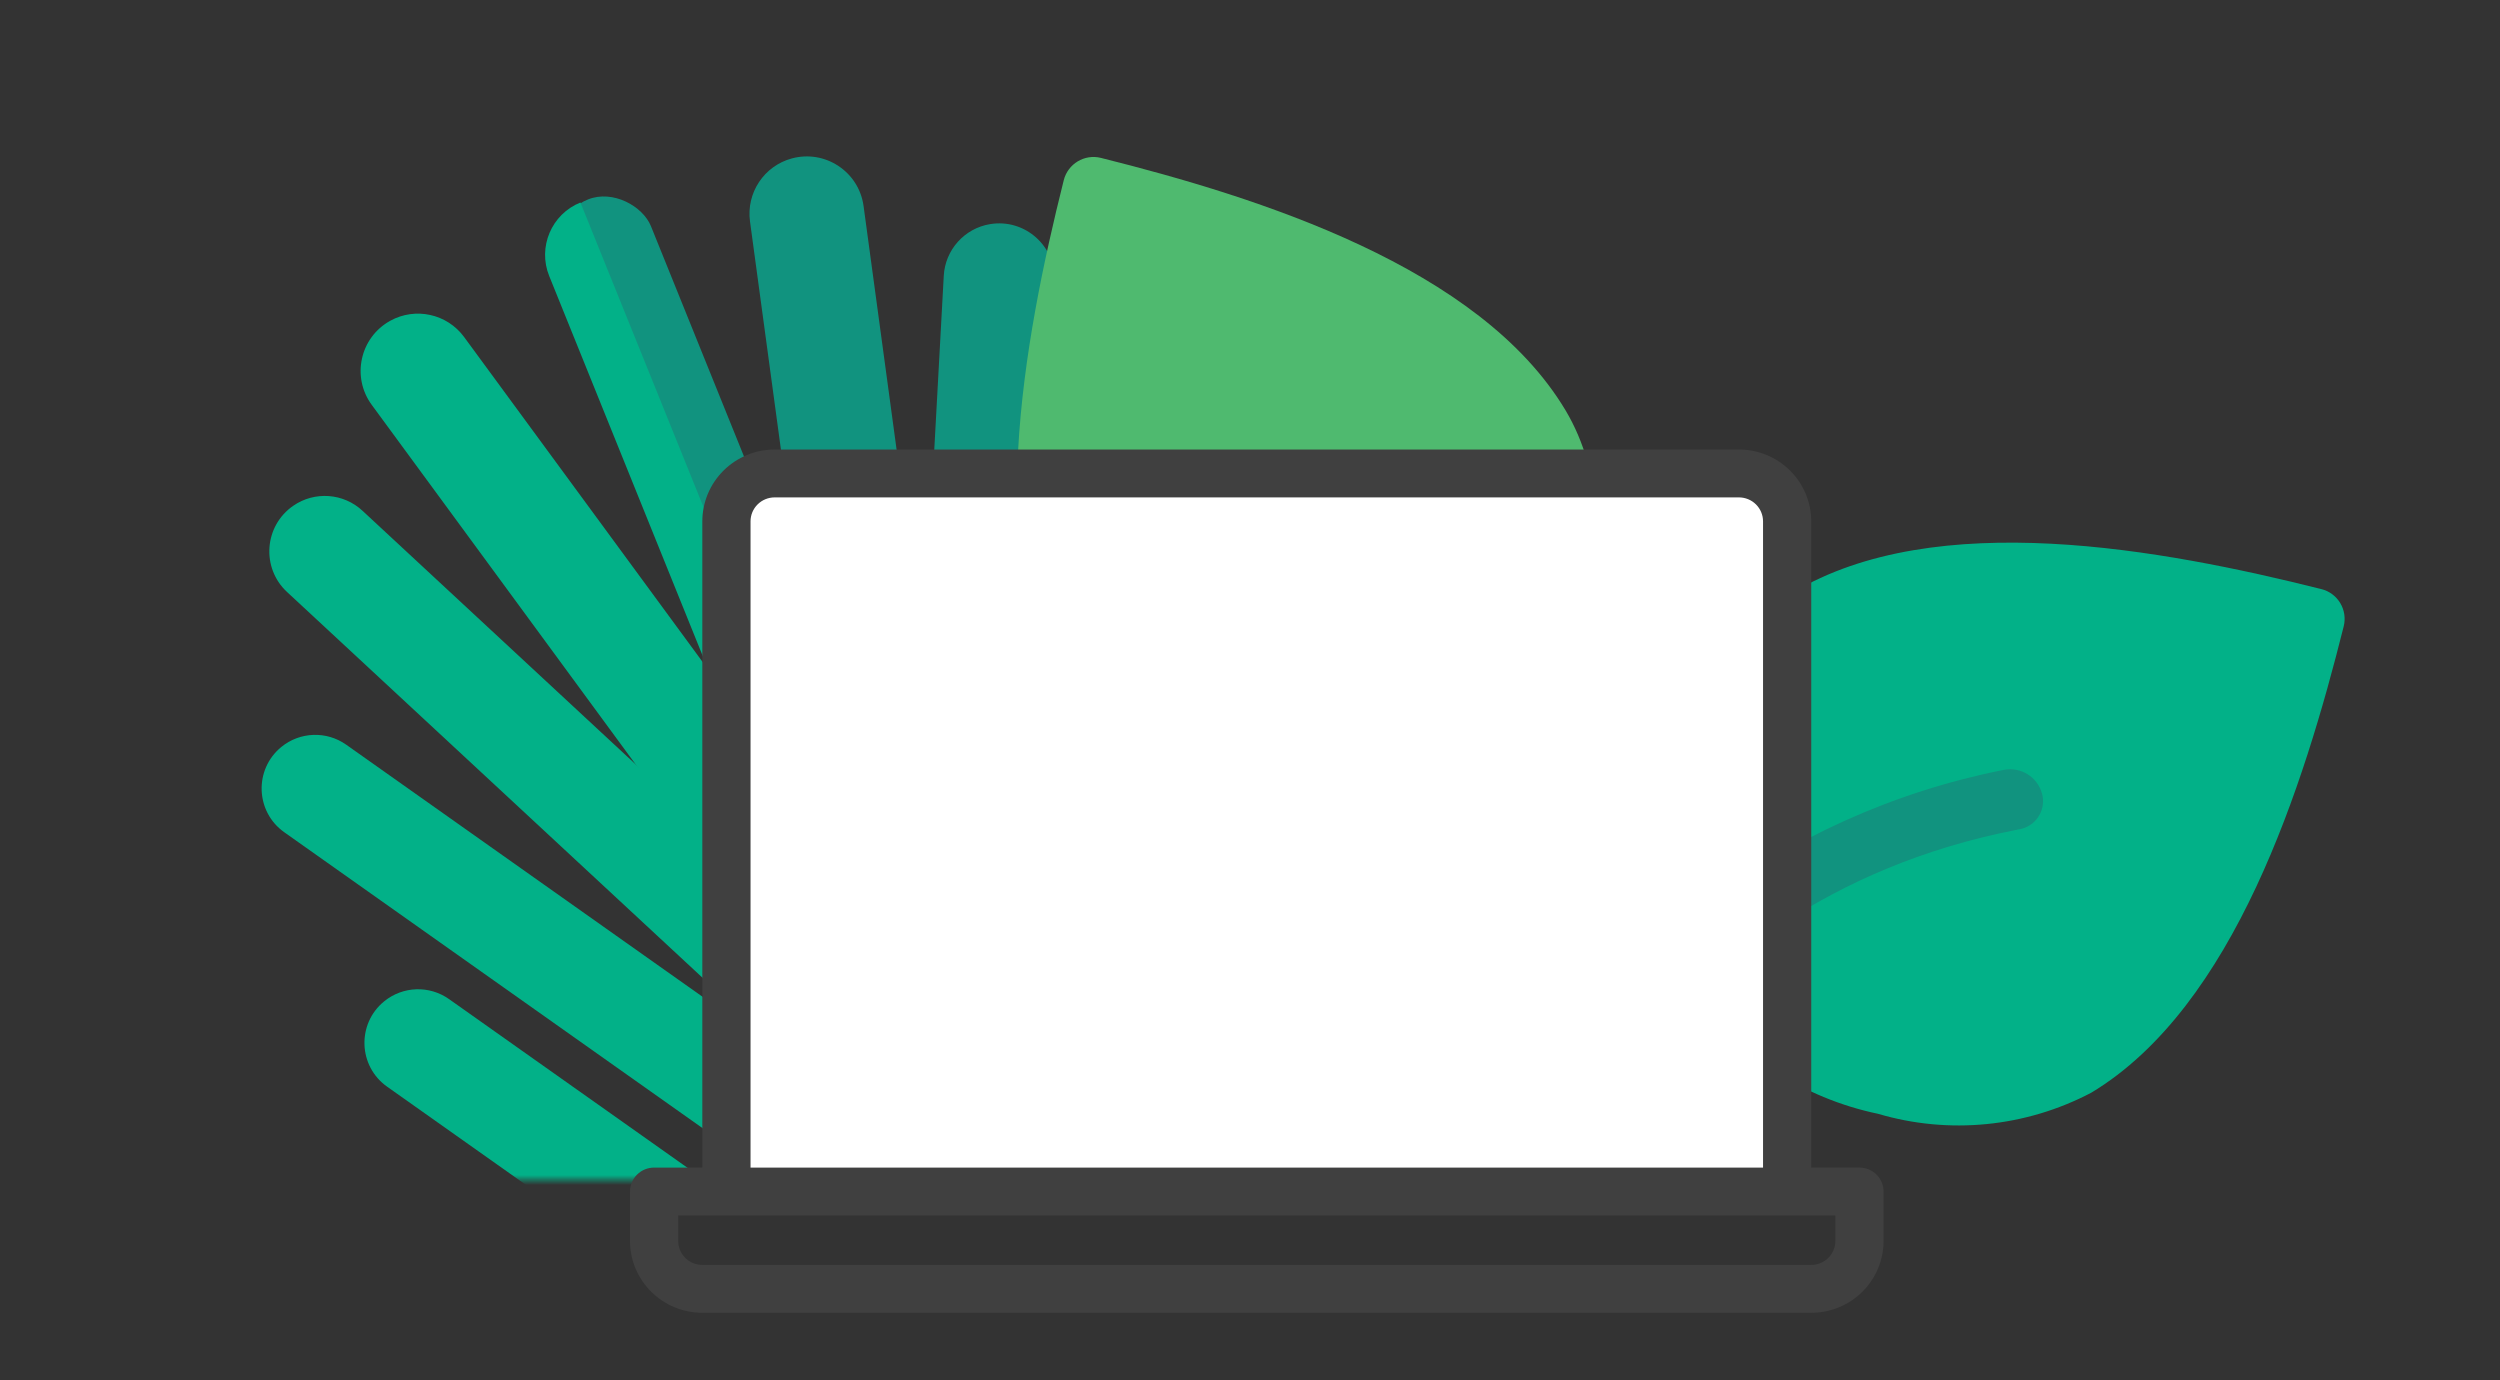
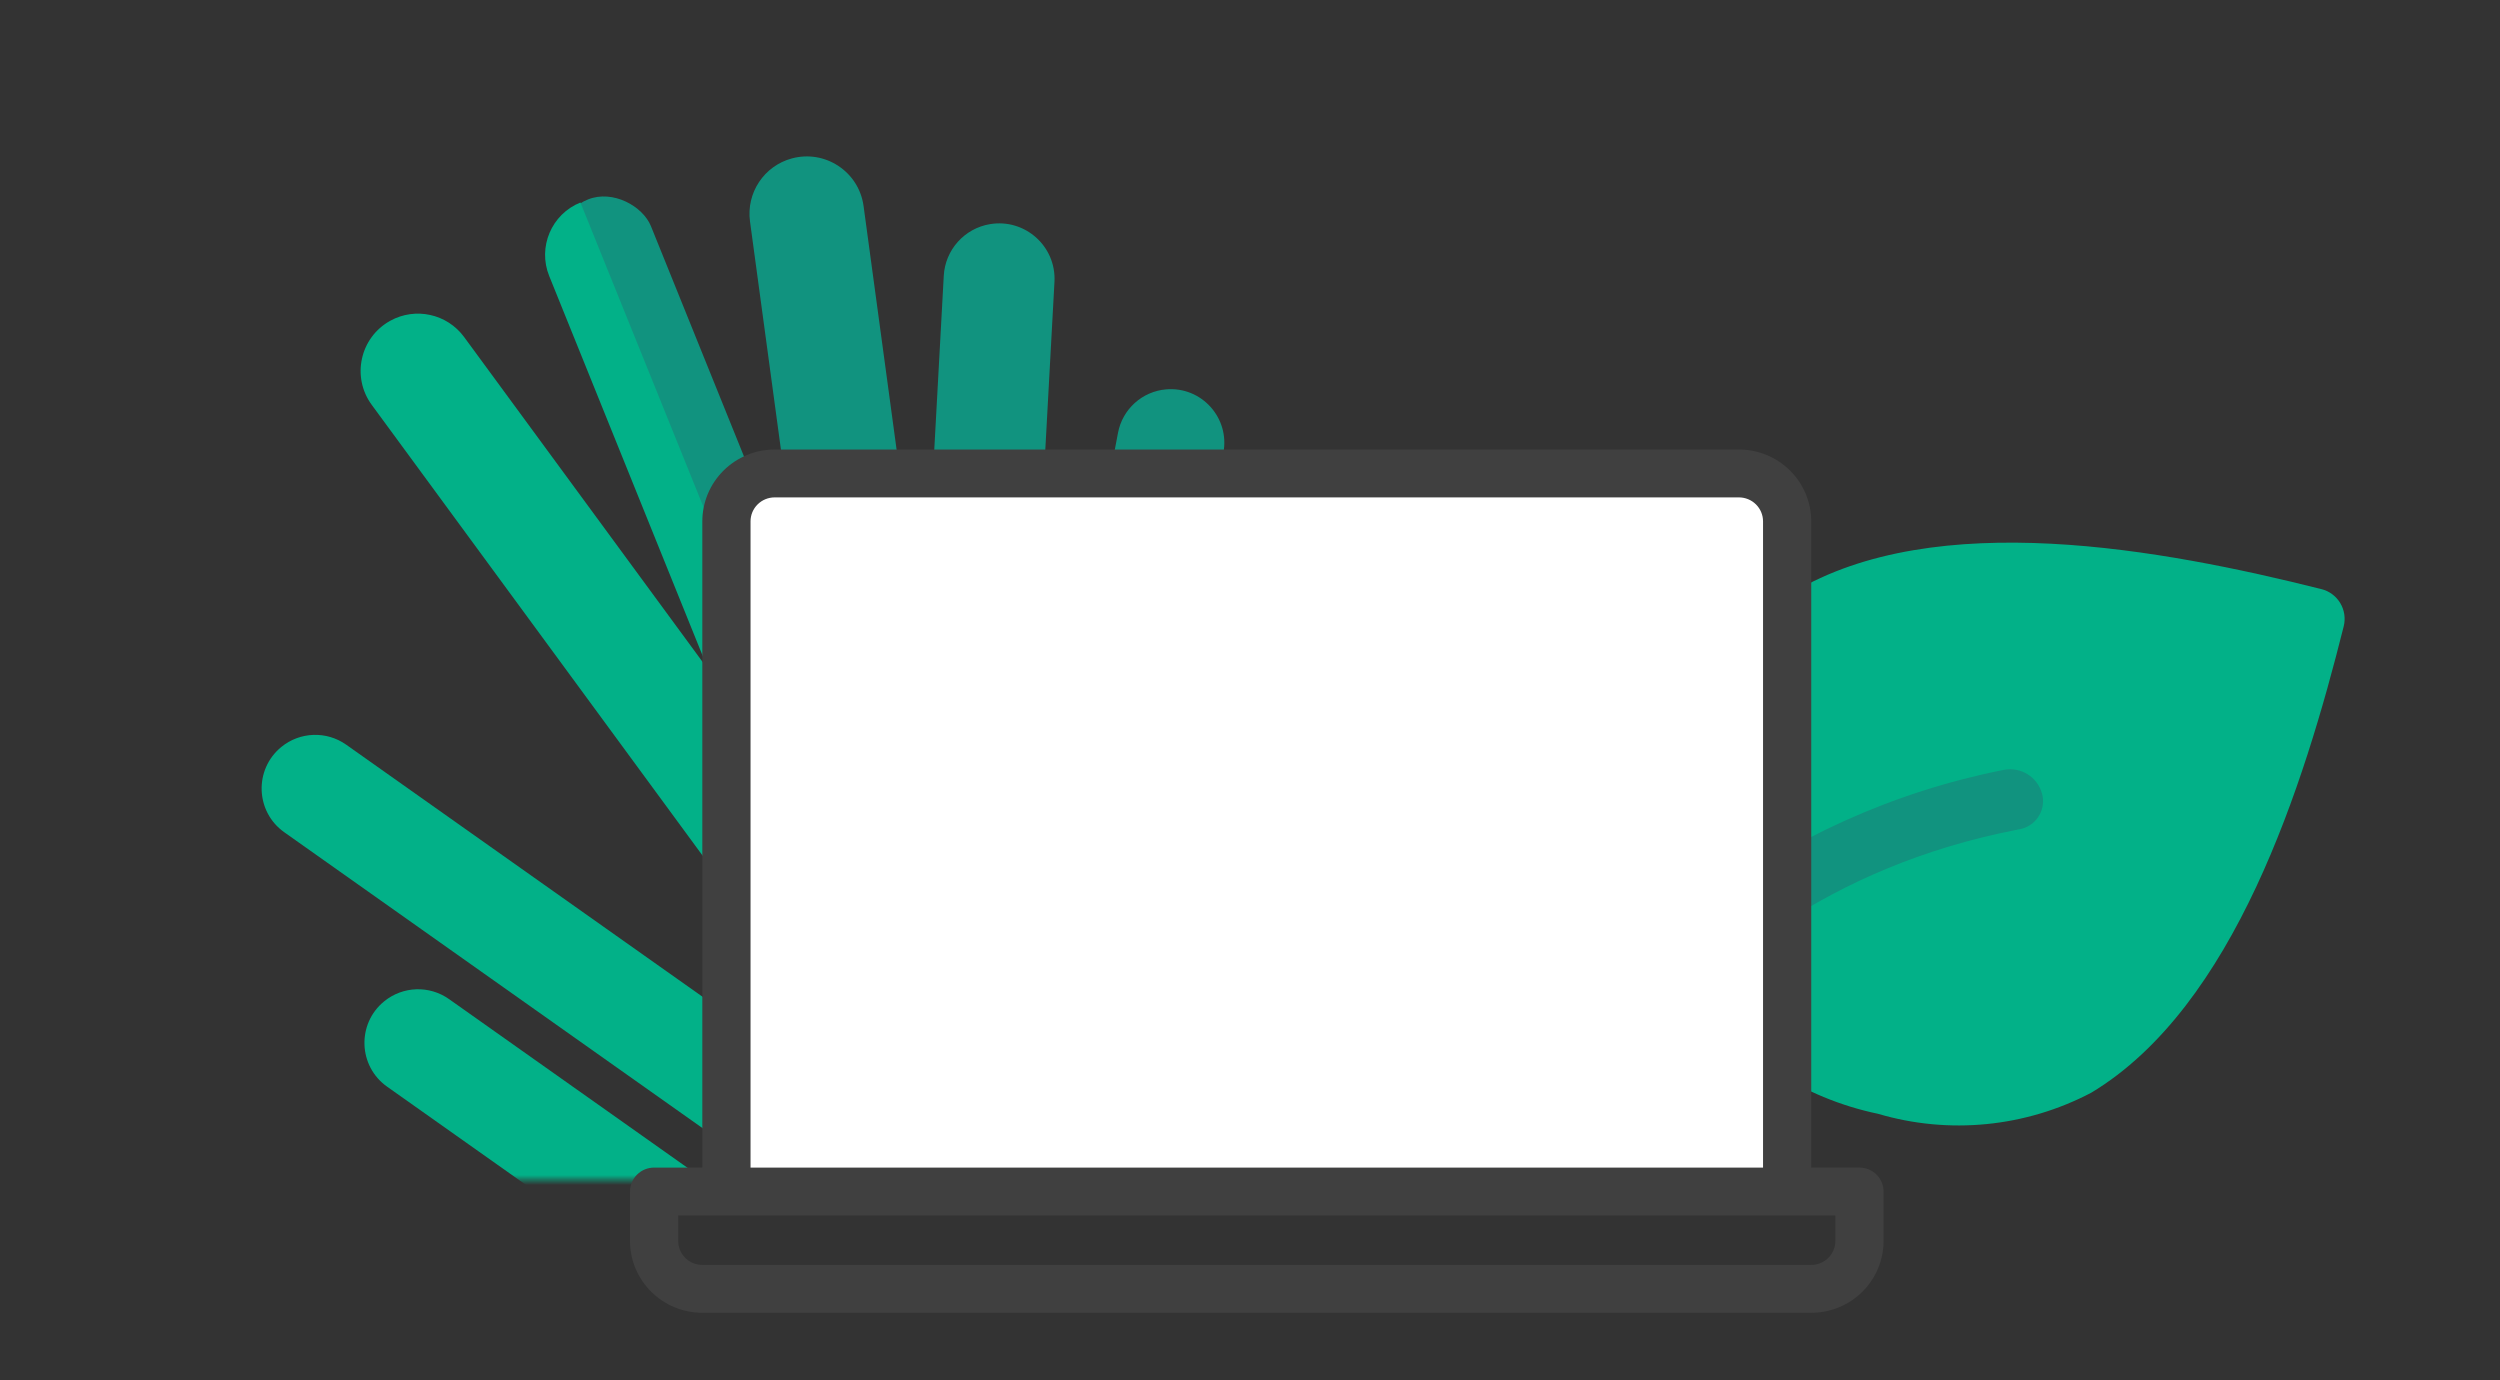
<svg xmlns="http://www.w3.org/2000/svg" width="250" height="138" viewBox="0 0 250 138" fill="none">
  <rect x="0" y="0" width="250" height="138" fill="#333333" stroke="none" />
  <mask id="mask0_101:8285" style="mask-type:alpha" maskUnits="userSpaceOnUse" x="0" y="0" width="250" height="118">
    <rect width="250" height="118" fill="#C4C4C4" />
  </mask>
  <g mask="url(#mask0_101:8285)">
    <path fill-rule="evenodd" clip-rule="evenodd" d="M46.413 33.704C44.707 31.38 41.54 30.685 39.018 32.081V32.081C35.996 33.754 35.13 37.701 37.174 40.486L82.253 101.903C83.959 104.227 87.126 104.922 89.648 103.525V103.525C92.67 101.853 93.536 97.906 91.492 95.121L46.413 33.704Z" fill="#02B188" />
-     <path fill-rule="evenodd" clip-rule="evenodd" d="M36.248 51.075C34.342 49.304 31.461 49.098 29.322 50.579V50.579C26.409 52.595 26.108 56.789 28.705 59.2L86.85 113.185C88.757 114.955 91.638 115.161 93.777 113.681V113.681C96.69 111.665 96.99 107.471 94.394 105.06L36.248 51.075Z" fill="#02B188" />
    <path fill-rule="evenodd" clip-rule="evenodd" d="M34.623 74.471C32.658 73.081 30.008 73.171 28.141 74.69V74.69C25.389 76.93 25.532 81.178 28.43 83.227L95.883 130.943C97.848 132.333 100.499 132.244 102.365 130.724V130.724C105.118 128.484 104.974 124.237 102.077 122.187L34.623 74.471Z" fill="#02B188" />
    <path fill-rule="evenodd" clip-rule="evenodd" d="M44.905 99.911C42.94 98.521 40.289 98.61 38.422 100.13V100.13C35.67 102.37 35.814 106.617 38.711 108.667L106.164 156.383C108.129 157.773 110.78 157.683 112.647 156.164V156.164C115.399 153.924 115.255 149.676 112.358 147.627L44.905 99.911Z" fill="#02B188" />
    <path fill-rule="evenodd" clip-rule="evenodd" d="M54.881 124.599C52.916 123.209 50.266 123.299 48.399 124.818V124.818C45.647 127.058 45.79 131.306 48.687 133.355L116.141 181.071C118.106 182.461 120.756 182.372 122.623 180.852V180.852C125.375 178.612 125.232 174.364 122.335 172.315L54.881 124.599Z" fill="#02B188" />
    <path fill-rule="evenodd" clip-rule="evenodd" d="M75 22.144C74.613 19.287 76.408 16.587 79.192 15.84V15.84C82.528 14.944 85.893 17.181 86.357 20.604L96.593 96.098C96.981 98.955 95.186 101.655 92.401 102.402V102.402C89.065 103.299 85.701 101.061 85.236 97.638L75 22.144Z" fill="#11937F" />
    <path fill-rule="evenodd" clip-rule="evenodd" d="M94.376 27.58C94.518 24.982 96.447 22.832 99.015 22.411V22.411C102.511 21.838 105.64 24.646 105.447 28.184L101.122 107.409C100.98 110.007 99.051 112.157 96.484 112.578V112.578C92.988 113.151 89.858 110.342 90.052 106.805L94.376 27.58Z" fill="#11937F" />
    <path fill-rule="evenodd" clip-rule="evenodd" d="M111.8 43.282C112.248 40.917 114.217 39.14 116.615 38.936V38.936C120.151 38.636 122.998 41.791 122.338 45.277L106.962 126.459C106.514 128.823 104.545 130.6 102.147 130.804V130.804C98.611 131.104 95.764 127.949 96.424 124.463L111.8 43.282Z" fill="#11937F" />
    <path fill-rule="evenodd" clip-rule="evenodd" d="M122.074 68.72C122.522 66.355 124.49 64.578 126.889 64.375V64.375C130.424 64.074 133.272 67.229 132.611 70.716L117.236 151.897C116.788 154.262 114.819 156.039 112.421 156.242V156.242C108.885 156.543 106.037 153.388 106.698 149.901L122.074 68.72Z" fill="#11937F" />
    <path fill-rule="evenodd" clip-rule="evenodd" d="M132.05 93.409C132.498 91.044 134.467 89.268 136.865 89.064V89.064C140.401 88.764 143.248 91.919 142.588 95.405L127.212 176.587C126.764 178.951 124.795 180.728 122.397 180.932V180.932C118.861 181.232 116.014 178.077 116.674 174.591L132.05 93.409Z" fill="#11937F" />
    <rect x="54.305" y="21.76" width="9.683" height="176.716" rx="4.842" transform="rotate(-22 54.305 21.76)" fill="#11937F" />
    <path fill-rule="evenodd" clip-rule="evenodd" d="M54.921 27.602C53.752 24.71 55.149 21.418 58.042 20.249V20.249L124.241 184.098V184.098C121.349 185.267 118.056 183.869 116.888 180.977L54.921 27.602Z" fill="#02B188" />
    <rect x="80.602" y="86.851" width="8.069" height="106.514" rx="4.035" transform="rotate(-22 80.602 86.851)" fill="#0D695B" />
    <path d="M82.113 90.591C81.278 88.525 82.276 86.174 84.342 85.339V85.339L124.243 184.097V184.097C122.177 184.932 119.826 183.934 118.991 181.868L82.113 90.591Z" fill="#1D7D6F" />
-     <path d="M156.557 41.038C147.991 26.699 125.936 19.759 110.094 15.79C108.452 15.379 106.786 16.381 106.374 18.028C102.39 33.926 98.088 56.719 106.647 71.062C110.814 77.204 117.202 81.476 124.461 82.975C131.794 85.124 139.667 84.439 146.53 81.055C157.195 74.635 164.107 53.682 156.557 41.038Z" fill="#4FBA6F" />
    <path d="M232.144 58.912C216.297 54.941 193.576 50.662 179.26 59.267C166.61 66.875 162.857 88.588 169.235 99.278C173.693 105.499 180.315 109.816 187.797 111.379C194.905 113.479 202.552 112.724 209.123 109.273C223.44 100.662 230.388 78.532 234.371 62.633C234.78 60.988 233.784 59.323 232.144 58.912Z" fill="#02B188" />
    <path d="M139.663 150.001C138.021 149.589 137.024 147.92 137.437 146.273C153.289 83.008 134.141 61.339 126.932 53.186C126.05 52.251 125.246 51.245 124.525 50.18C123.681 48.71 124.187 46.83 125.655 45.981C127.087 45.153 128.914 45.611 129.786 47.016C130.315 47.754 130.896 48.453 131.525 49.106C137.926 56.347 153.002 73.407 149.028 115.98C159.265 95.767 178.199 81.387 200.369 76.989C202.067 76.653 203.735 77.681 204.201 79.35C204.62 80.868 203.732 82.441 202.218 82.864C202.161 82.88 202.104 82.894 202.046 82.906L201.508 83.012C165.057 90.218 149.77 122.196 143.365 147.759C142.955 149.399 141.3 150.4 139.663 150.001Z" fill="#11937F" />
  </g>
  <rect x="73" y="48" width="105" height="70" fill="white" />
  <path d="M185.946 116.759H181.125V52.133C181.123 50.229 180.36 48.404 179.004 47.058C177.649 45.712 175.81 44.954 173.893 44.952H77.464C75.547 44.954 73.709 45.712 72.353 47.058C70.997 48.404 70.234 50.229 70.232 52.133V116.759H65.411C64.771 116.759 64.158 117.011 63.706 117.46C63.254 117.909 63 118.517 63 119.152V124.099C63.002 126.003 63.765 127.828 65.121 129.174C66.476 130.52 68.315 131.277 70.232 131.279H181.125C183.042 131.277 184.881 130.52 186.237 129.174C187.592 127.828 188.355 126.003 188.357 124.099V119.152C188.357 118.517 188.103 117.909 187.651 117.46C187.199 117.011 186.586 116.759 185.946 116.759ZM75.054 52.133C75.054 51.498 75.308 50.89 75.76 50.441C76.212 49.992 76.825 49.74 77.464 49.739H173.893C174.532 49.74 175.145 49.992 175.597 50.441C176.049 50.89 176.303 51.498 176.304 52.133V116.759H75.054V52.133ZM183.536 124.099C183.535 124.733 183.281 125.342 182.829 125.79C182.377 126.239 181.764 126.492 181.125 126.492H70.232C69.593 126.492 68.98 126.239 68.528 125.79C68.076 125.342 67.822 124.733 67.821 124.099V121.546H183.536V124.099Z" fill="#404040" />
</svg>